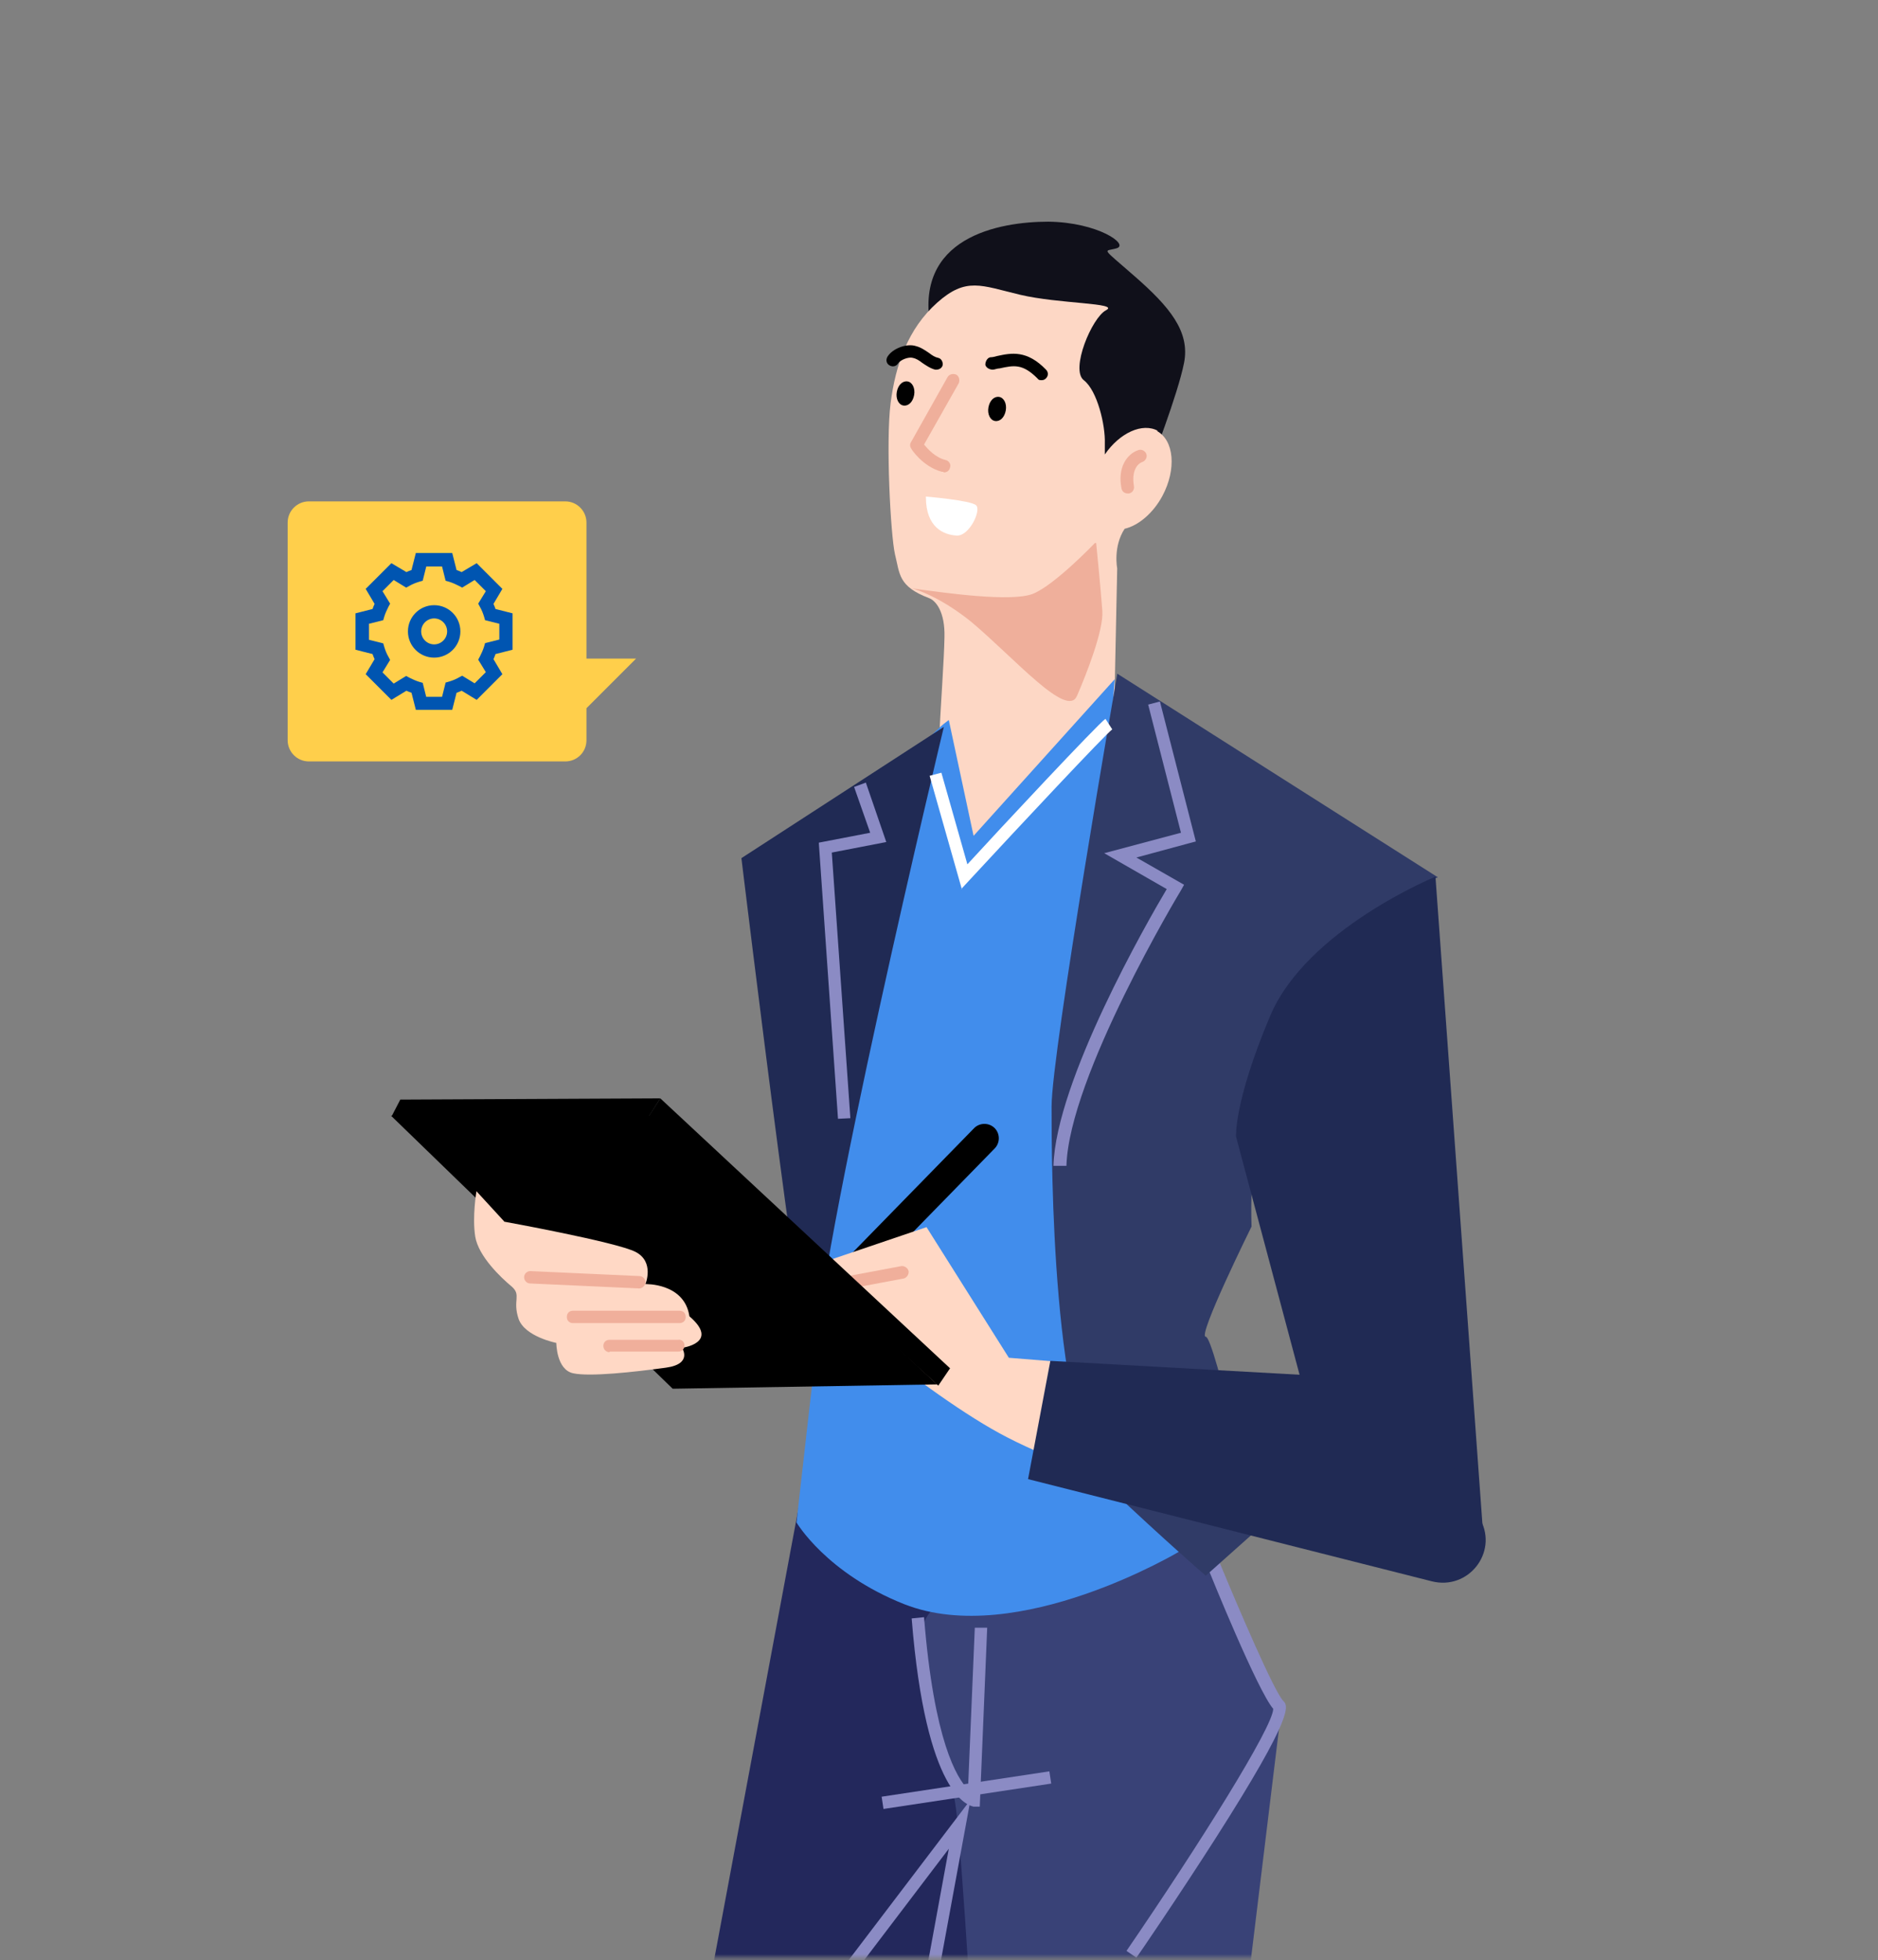
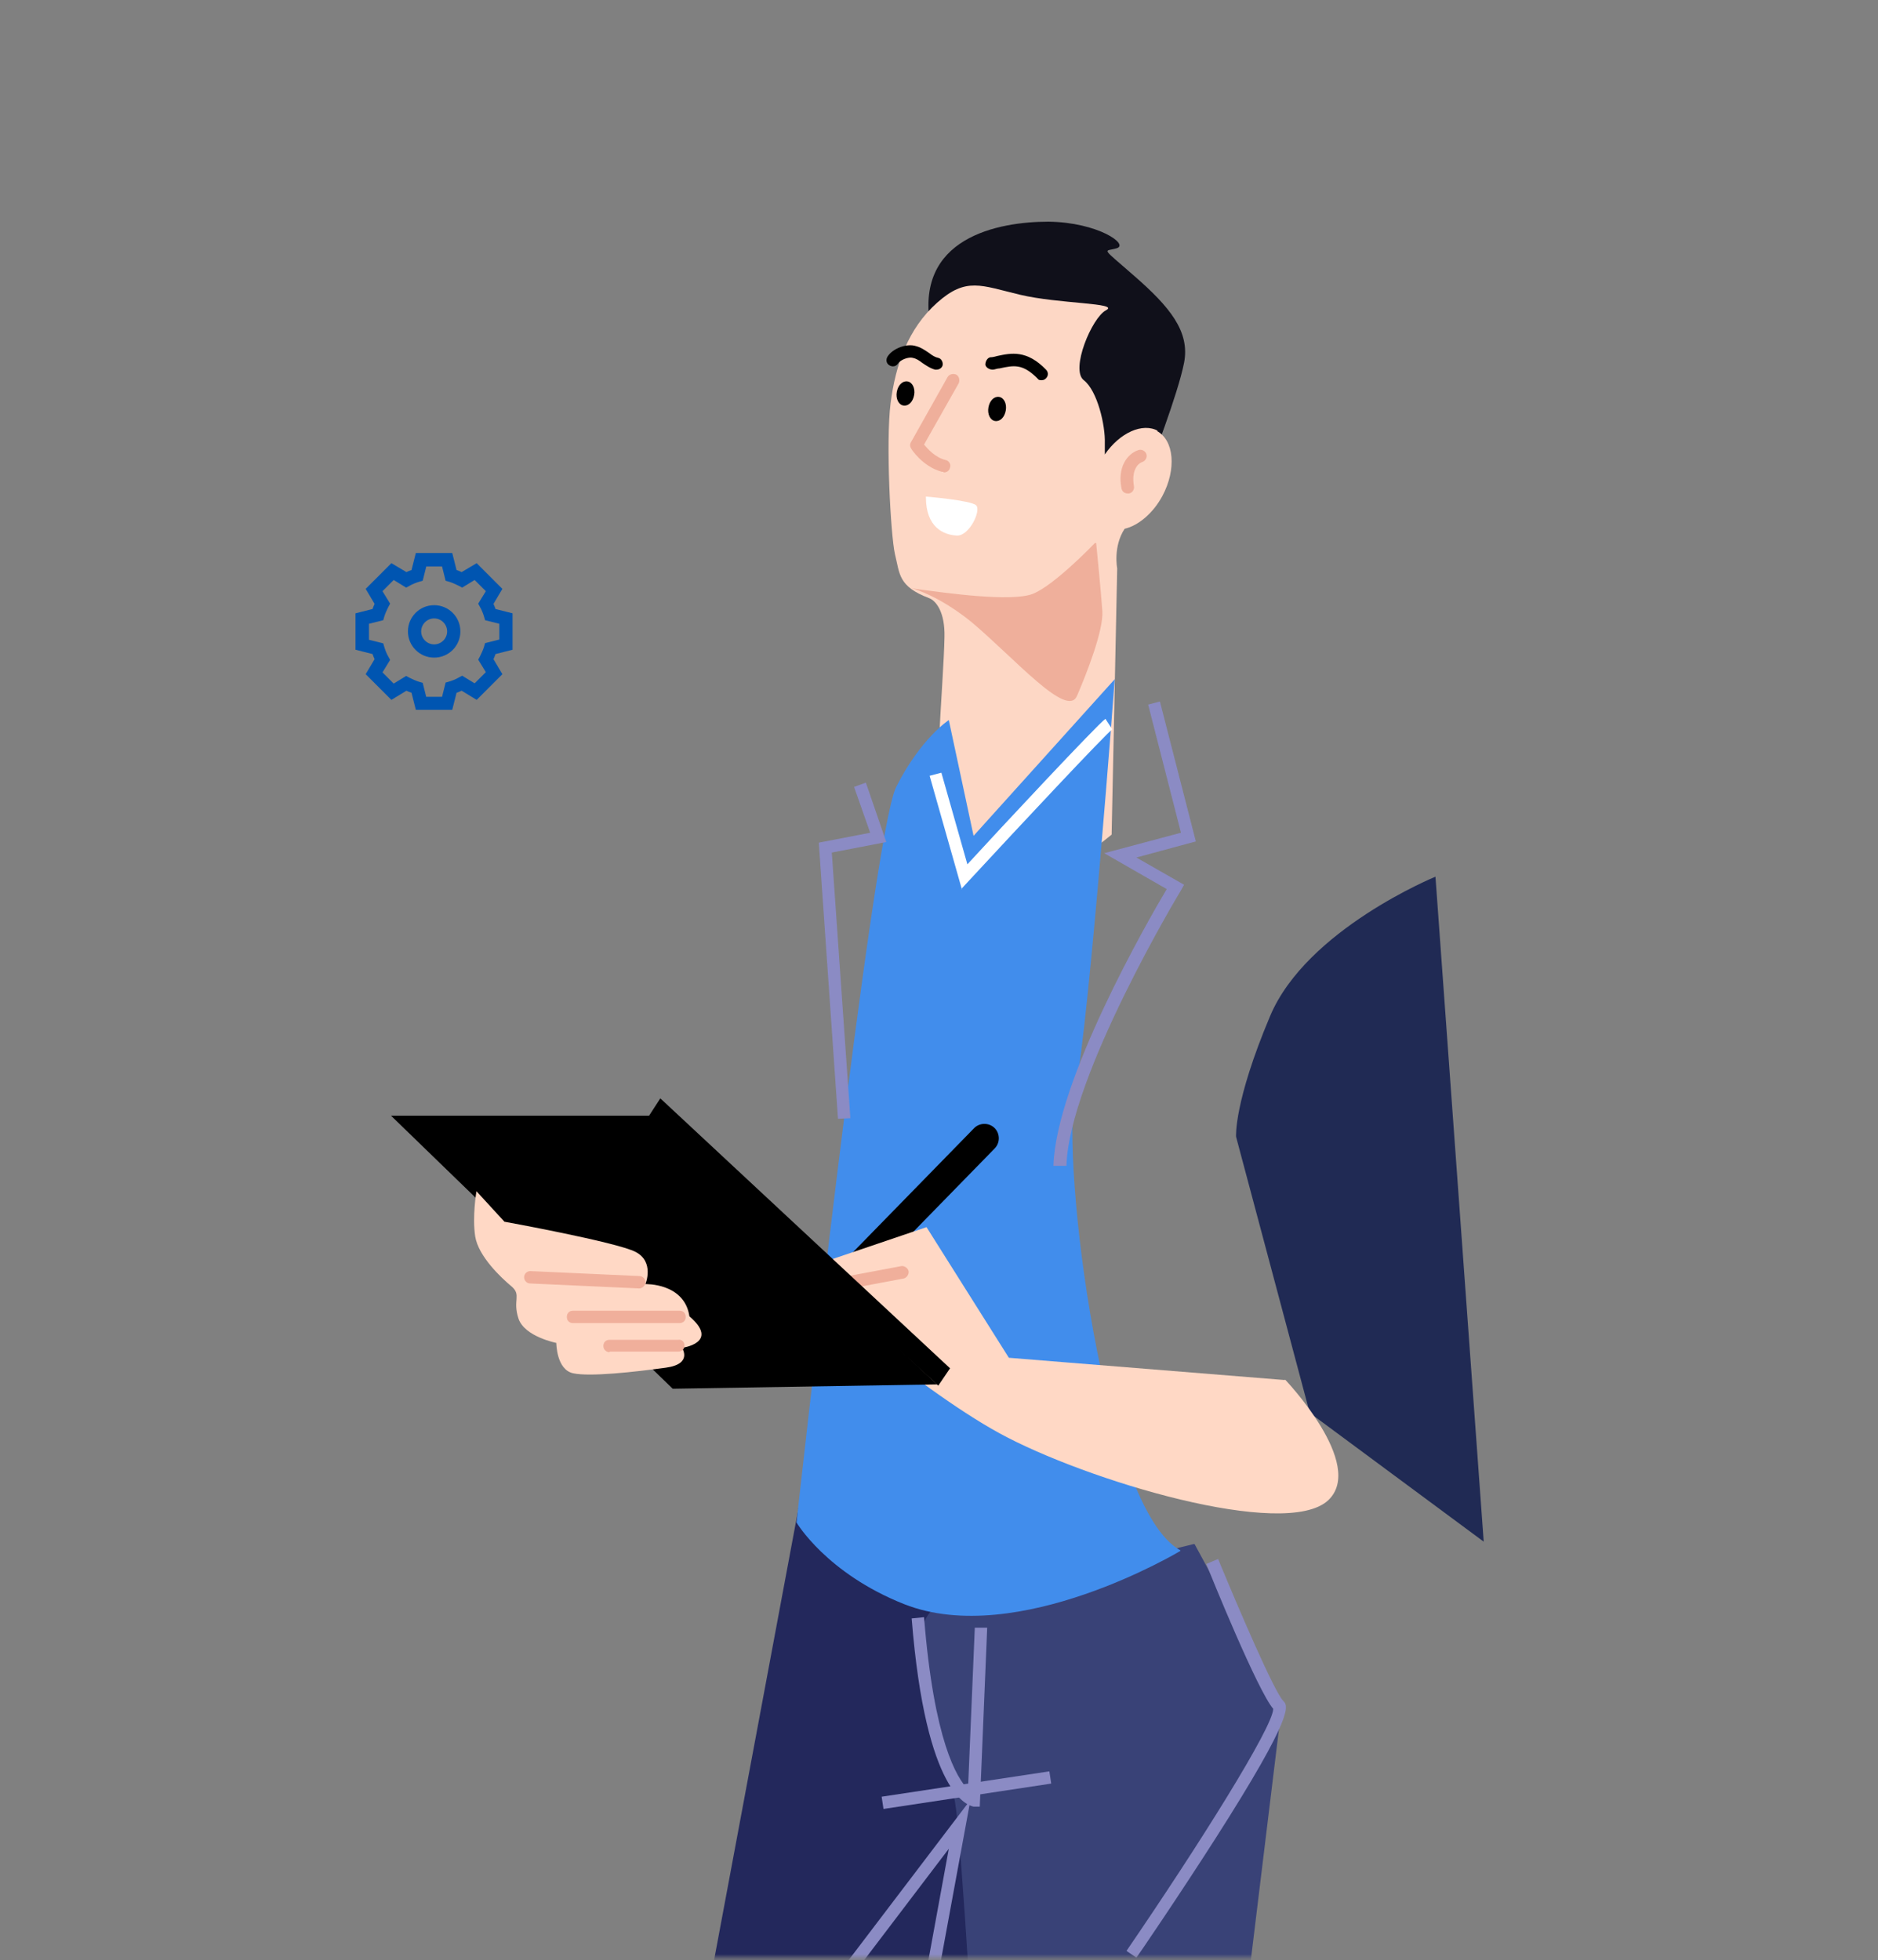
<svg xmlns="http://www.w3.org/2000/svg" width="457" height="477" viewBox="0 0 457 477" fill="none">
  <rect x="0" y="0" width="457" height="477" fill="#808080" stroke="none" />
  <mask id="mask0_2209_5985" style="mask-type:alpha" maskUnits="userSpaceOnUse" x="0" y="0" width="457" height="477">
    <rect width="456.683" height="476.367" fill="#D9D9D9" />
  </mask>
  <g mask="url(#mask0_2209_5985)">
    <path d="M279.999 112.995C279.999 112.995 286.627 95.972 288.134 88.288C289.641 80.605 284.518 74.579 276.082 67.197C267.645 59.815 268.7 61.322 271.713 60.418C274.877 59.514 267.193 54.091 255.141 53.94C243.089 53.94 222.149 57.706 226.518 80.003C231.037 102.299 270.96 130.622 279.999 112.845V112.995Z" fill="#10101A" />
    <path d="M281.807 104.86C278.041 102.751 272.467 105.312 268.851 110.585C268.851 109.832 268.851 108.928 268.851 107.873C269.002 103.504 267.043 95.068 263.729 92.507C260.415 89.946 265.688 77.291 269.152 75.483C272.617 73.675 257.703 73.977 248.212 71.717C238.721 69.457 235.105 67.348 228.025 73.675C220.944 80.003 217.931 88.74 216.726 98.081C215.521 107.572 216.726 130.17 217.78 134.84C218.986 139.661 218.534 142.674 226.066 145.536C227.723 146.139 229.983 148.851 229.832 155.027C229.682 165.422 226.518 199.47 228.928 205.345C230.435 208.81 233.9 210.919 241.282 211.522C260.264 212.878 267.947 205.044 270.508 203.085L271.864 138.305C271.864 138.305 270.81 133.032 273.672 128.663C276.986 127.91 280.602 124.897 282.862 120.679C286.327 114.201 285.724 107.12 281.506 104.86H281.807Z" fill="#FDD7C5" />
    <path d="M266.441 132.128C266.441 132.128 256.649 142.373 251.376 144.482C246.103 146.591 229.532 144.18 223.807 143.427C218.082 142.674 225.765 142.674 236.462 151.412C247.007 160.3 259.662 174.913 262.072 169.339C264.483 163.765 268.55 153.37 268.249 148.7C267.948 144.18 266.743 132.128 266.743 132.128H266.441Z" fill="#EFAF9B" />
    <path d="M229.531 114.803H229.229C224.559 113.598 221.697 109.229 221.697 109.079C221.395 108.627 221.395 108.024 221.697 107.572L230.585 91.754C231.037 91.001 231.941 90.85 232.694 91.151C233.447 91.603 233.598 92.507 233.297 93.26L224.86 108.175C225.764 109.229 227.572 111.338 230.133 111.941C230.886 112.092 231.489 112.996 231.188 113.749C231.037 114.502 230.434 114.954 229.681 114.954L229.531 114.803Z" fill="#EFAF9B" />
    <path d="M253.485 92.507C253.033 92.507 252.731 92.507 252.43 92.055C248.815 88.439 246.705 88.891 243.24 89.644C242.638 89.644 242.035 89.946 241.583 89.946C240.83 89.946 239.926 89.494 239.775 88.74C239.775 87.987 240.227 87.083 240.981 86.933C241.583 86.933 242.035 86.782 242.638 86.631C246.103 85.878 249.869 85.125 254.539 89.946C255.142 90.548 255.142 91.452 254.539 92.055C254.238 92.356 253.937 92.507 253.485 92.507Z" fill="#010101" />
    <path d="M228.024 89.946C228.024 89.946 227.723 89.946 227.572 89.946C226.367 89.644 225.312 88.891 224.408 88.288C223.655 87.686 222.902 87.234 222.149 87.083C221.094 86.782 219.136 87.535 218.533 88.439C218.081 89.192 217.177 89.343 216.424 88.891C215.671 88.439 215.52 87.535 215.972 86.782C217.177 84.823 220.642 83.468 222.902 84.221C224.107 84.522 225.162 85.275 226.066 85.878C226.819 86.481 227.572 86.933 228.325 87.083C229.079 87.234 229.531 88.138 229.38 88.891C229.229 89.494 228.627 89.946 227.873 89.946H228.024Z" fill="#010101" />
    <path d="M240.529 99.136C240.228 100.793 240.981 102.299 242.186 102.45C243.392 102.601 244.446 101.546 244.748 99.889C245.049 98.232 244.296 96.725 243.09 96.575C241.885 96.424 240.831 97.478 240.529 99.136Z" fill="#010101" />
    <path d="M218.232 95.369C217.931 97.026 218.684 98.533 219.89 98.684C221.095 98.834 222.149 97.78 222.451 96.123C222.752 94.465 221.999 92.959 220.794 92.808C219.588 92.658 218.534 93.712 218.232 95.369Z" fill="#010101" />
    <path d="M225.313 120.829C225.313 120.829 236.16 121.733 237.516 122.938C238.872 124.144 235.859 130.471 232.846 130.32C229.682 130.17 225.313 128.362 225.313 120.98V120.829Z" fill="white" />
    <path d="M274.425 120.076C273.672 120.076 273.069 119.624 272.918 118.871C271.864 113.749 274.274 110.434 276.986 109.531C277.739 109.229 278.643 109.681 278.944 110.434C279.246 111.188 278.794 112.092 278.04 112.393C276.685 112.845 275.329 114.653 275.931 118.268C276.082 119.022 275.63 119.926 274.726 120.076C274.726 120.076 274.575 120.076 274.425 120.076Z" fill="#EFAF9B" />
    <path d="M194.279 367.145L155.109 576.852L229.23 748.294C229.23 748.294 253.033 729.613 253.033 726.148C253.033 722.683 253.033 681.856 250.472 680.048C247.911 678.391 213.864 581.974 208.741 576.852C203.619 571.73 238.57 493.24 238.57 493.24C238.57 493.24 243.693 387.483 237.666 390.044C231.64 392.605 197.593 378.142 194.128 366.994L194.279 367.145Z" fill="#23285C" />
    <path d="M290.696 375.732L311.938 414.901L287.231 617.829L276.987 731.27L279.548 763.66L266.743 755.977L239.475 773.001C239.475 773.001 220.643 702.194 230.887 663.025C241.132 623.855 242.789 609.242 242.789 609.242C242.789 609.242 234.654 444.128 232.093 437.047C213.563 386.579 231.641 390.195 231.641 390.195L290.395 375.732H290.696Z" fill="#394277" />
    <path d="M276.535 476.367L274.125 474.71C291.751 448.949 309.829 420.174 309.829 415.805C306.063 411.436 294.764 383.716 293.559 380.553L296.421 379.348C301.393 391.4 309.98 411.436 312.24 413.847C313.445 415.052 315.253 416.86 295.819 447.292C286.478 461.905 276.686 476.217 276.535 476.367Z" fill="#8B8BC4" />
    <path d="M238.419 439.608H236.913C235.708 439.307 225.313 437.198 221.848 393.81L224.861 393.509C227.271 423.639 232.845 432.678 235.557 435.39L237.214 396.07H240.227L238.419 439.608Z" fill="#8B8BC4" />
    <path d="M255.356 431.019L214.542 437.191L214.993 440.171L255.807 433.998L255.356 431.019Z" fill="#8B8BC4" />
    <path d="M187.65 590.712L185.541 588.603L209.947 564.197L230.887 449.852L202.263 487.515L199.853 485.708L236.16 437.951L212.658 565.704L187.65 590.712Z" fill="#8B8BC4" />
    <path d="M287.231 377.389C287.231 377.389 247.61 401.192 220.041 390.345C201.058 382.813 193.827 370.459 193.827 370.459C193.827 370.459 212.207 203.386 218.082 191.485C224.108 179.583 230.887 175.215 230.887 175.215L236.913 203.386L271.262 165.272C271.262 165.272 265.085 248.582 261.62 265.606C258.155 282.629 268.4 366.994 287.231 377.239V377.389Z" fill="#418DEC" />
-     <path d="M271.866 164.066C271.866 164.066 255.896 256.114 255.896 269.221C255.896 282.328 255.897 348.916 269.756 361.872C283.616 374.979 293.409 383.415 293.409 383.415L305.913 372.267C305.913 372.267 295.518 325.264 293.409 325.264C291.3 325.264 304.557 298.448 304.557 298.448C304.557 298.448 302.448 247.678 322.334 231.709C341.467 216.192 349.903 213.48 349.903 213.48L271.866 163.916V164.066Z" fill="#303B67" />
    <path d="M349.3 213.329C349.3 213.329 317.964 226.135 309.076 247.226C300.187 268.317 300.79 276.603 300.79 276.603L318.717 343.794L361.051 375.129L349.3 213.179V213.329Z" fill="#202A54" />
-     <path d="M229.682 176.872C229.682 176.872 198.347 307.336 198.347 332.194C198.347 357.051 180.419 208.81 180.419 208.81L229.682 176.872Z" fill="#202A54" />
    <path d="M259.361 283.684H256.348C256.95 263.045 279.247 224.176 283.917 216.342L268.701 207.605L287.382 202.633L279.397 171.448L282.26 170.695L290.998 204.742L276.535 208.659L288.135 215.288L287.382 216.644C287.081 217.096 260.114 261.99 259.511 283.684H259.361Z" fill="#8B8BC4" />
    <path d="M203.92 272.234L199.25 205.044L211.754 202.633L207.837 191.485L210.7 190.43L215.671 204.893L202.414 207.454L206.933 272.084L203.92 272.234Z" fill="#8B8BC4" />
    <path d="M234.052 216.342L226.218 188.773L229.08 188.02L235.407 210.316C243.543 201.428 267.195 176.118 269.003 174.913L270.66 177.474C269.003 178.68 248.816 200.223 235.709 214.384L233.901 216.342H234.052Z" fill="white" />
    <path d="M237.064 274.494C238.42 273.138 240.68 273.138 242.036 274.494C243.392 275.85 243.392 278.11 242.036 279.466L210.248 312.006C209.495 312.76 208.591 313.061 207.687 313.061C206.783 313.061 205.879 312.76 205.277 312.006C203.921 310.65 203.921 308.391 205.277 307.035L237.064 274.494Z" fill="black" />
    <path d="M312.69 335.809L245.499 330.386L225.463 298.598L191.717 310.048C191.717 310.048 222.299 337.316 243.24 348.765C264.18 360.215 312.841 374.828 323.236 365.036C332.426 356.298 312.69 335.659 312.69 335.659V335.809Z" fill="#FFD8C5" />
    <path d="M202.715 314.266C201.962 314.266 201.359 313.814 201.209 313.061C201.058 312.308 201.661 311.404 202.414 311.253L219.287 308.09C220.04 307.939 220.944 308.542 221.095 309.295C221.245 310.048 220.643 310.952 219.89 311.103L203.017 314.266C203.017 314.266 202.866 314.266 202.715 314.266Z" fill="#F0AF9B" />
    <path d="M157.369 272.385L160.683 267.263L231.188 332.947L228.326 337.165L157.369 272.385Z" fill="black" />
-     <path d="M157.519 272.234L160.683 267.263L97.409 267.564L95.3 271.632L157.519 272.234Z" fill="black" />
    <path d="M95.15 271.481H157.972L228.025 336.864L163.697 337.919L95.15 271.481Z" fill="black" />
    <path d="M122.569 297.243C122.569 297.243 149.988 302.214 154.658 304.624C159.328 307.035 157.069 312.458 157.069 312.458C157.069 312.458 166.56 312.157 167.765 320.292C175.298 326.77 165.957 327.975 165.957 327.975C165.957 327.975 168.669 331.892 162.04 332.796C154.357 333.851 143.51 335.056 139.442 334.152C135.375 333.248 135.375 326.77 135.375 326.77C135.375 326.77 127.692 325.264 126.185 320.895C124.679 316.375 126.938 315.17 124.528 313.061C121.967 310.952 116.393 305.679 115.639 300.858C114.886 296.037 115.941 289.861 115.941 289.861L122.72 297.243H122.569Z" fill="#FFD8C5" />
    <path d="M155.561 313.513L129.047 312.308C128.143 312.308 127.54 311.554 127.54 310.801C127.54 309.897 128.293 309.295 129.047 309.295L155.561 310.5C156.465 310.5 157.068 311.253 157.068 312.006C157.068 312.76 156.314 313.513 155.561 313.513Z" fill="#F0AF9B" />
    <path d="M139.442 321.949C138.538 321.949 137.936 321.347 137.936 320.443C137.936 319.539 138.538 318.936 139.442 318.936H165.354C166.258 318.936 166.861 319.539 166.861 320.443C166.861 321.347 166.258 321.949 165.354 321.949H139.442Z" fill="#F0AF9B" />
    <path d="M148.331 329.03C147.577 329.03 146.824 328.427 146.824 327.523C146.824 326.62 147.427 326.017 148.331 326.017H165.053C165.806 325.866 166.56 326.469 166.56 327.373C166.56 328.277 165.957 328.879 165.053 328.879H148.331V329.03Z" fill="#F0AF9B" />
-     <path d="M255.595 331.139L342.22 335.96L360.298 369.856C364.516 377.841 357.285 387.031 348.397 384.771L250.172 359.913L255.595 331.139Z" fill="#202A54" />
  </g>
-   <path d="M137.555 122C140.426 122 142.711 124.344 142.711 127.156V160.26H154.781L142.711 172.33V180.122C142.711 182.993 140.426 185.278 137.555 185.278H75.156C72.285 185.278 70 182.935 70 180.122V127.156C70 124.285 72.344 122 75.156 122H137.555Z" fill="#FFCF4B" />
  <path d="M105.65 160.019C102.119 160.019 99.269 157.17 99.269 153.639C99.269 150.108 102.119 147.259 105.65 147.259C109.181 147.259 112.03 150.108 112.03 153.639C112.03 157.17 109.181 160.019 105.65 160.019ZM105.65 150.48C103.915 150.48 102.491 151.905 102.491 153.639C102.491 155.374 103.915 156.798 105.65 156.798C107.384 156.798 108.809 155.374 108.809 153.639C108.809 151.905 107.384 150.48 105.65 150.48Z" fill="#0055B1" />
  <path d="M110.049 172.718H101.191L100.138 168.568C99.704 168.444 99.332 168.258 98.899 168.072L95.244 170.302L88.987 164.046L91.156 160.391C90.97 159.958 90.784 159.586 90.66 159.152L86.51 158.099V149.241L90.66 148.188C90.784 147.754 90.97 147.383 91.156 146.949L88.987 143.294L95.244 137.038L98.899 139.206C99.332 139.02 99.704 138.834 100.138 138.711L101.191 134.56H110.049L111.102 138.711C111.535 138.834 111.907 139.02 112.341 139.206L115.995 137.038L122.252 143.294L120.084 146.949C120.269 147.383 120.455 147.754 120.579 148.188L124.729 149.241V158.099L120.579 159.152C120.455 159.586 120.269 159.958 120.084 160.391L122.252 164.046L115.995 170.302L112.341 168.072C111.907 168.258 111.535 168.444 111.102 168.568L110.049 172.718ZM103.668 169.559H107.571L108.438 166.09L109.305 165.842C110.111 165.594 110.916 165.285 111.659 164.851L112.464 164.418L115.5 166.276L118.225 163.55L116.367 160.515L116.801 159.71C117.172 158.966 117.544 158.161 117.792 157.356L118.039 156.489L121.508 155.621V151.781L118.039 150.914L117.792 150.046C117.544 149.241 117.234 148.436 116.801 147.693L116.367 146.887L118.225 143.852L115.5 141.126L112.464 142.985L111.659 142.551C110.916 142.179 110.111 141.808 109.305 141.56L108.438 141.312L107.571 137.843H103.73L102.863 141.312L101.996 141.56C101.191 141.808 100.385 142.118 99.642 142.551L98.837 142.985L95.801 141.126L93.076 143.852L94.934 146.887L94.501 147.693C94.129 148.436 93.757 149.241 93.509 150.046L93.262 150.914L89.793 151.781V155.683L93.262 156.551L93.509 157.418C93.757 158.223 94.067 159.028 94.501 159.772L94.934 160.577L93.076 163.612L95.801 166.338L98.837 164.479L99.642 164.913C100.385 165.285 101.191 165.656 101.996 165.904L102.863 166.152L103.73 169.621L103.668 169.559Z" fill="#0055B1" />
</svg>